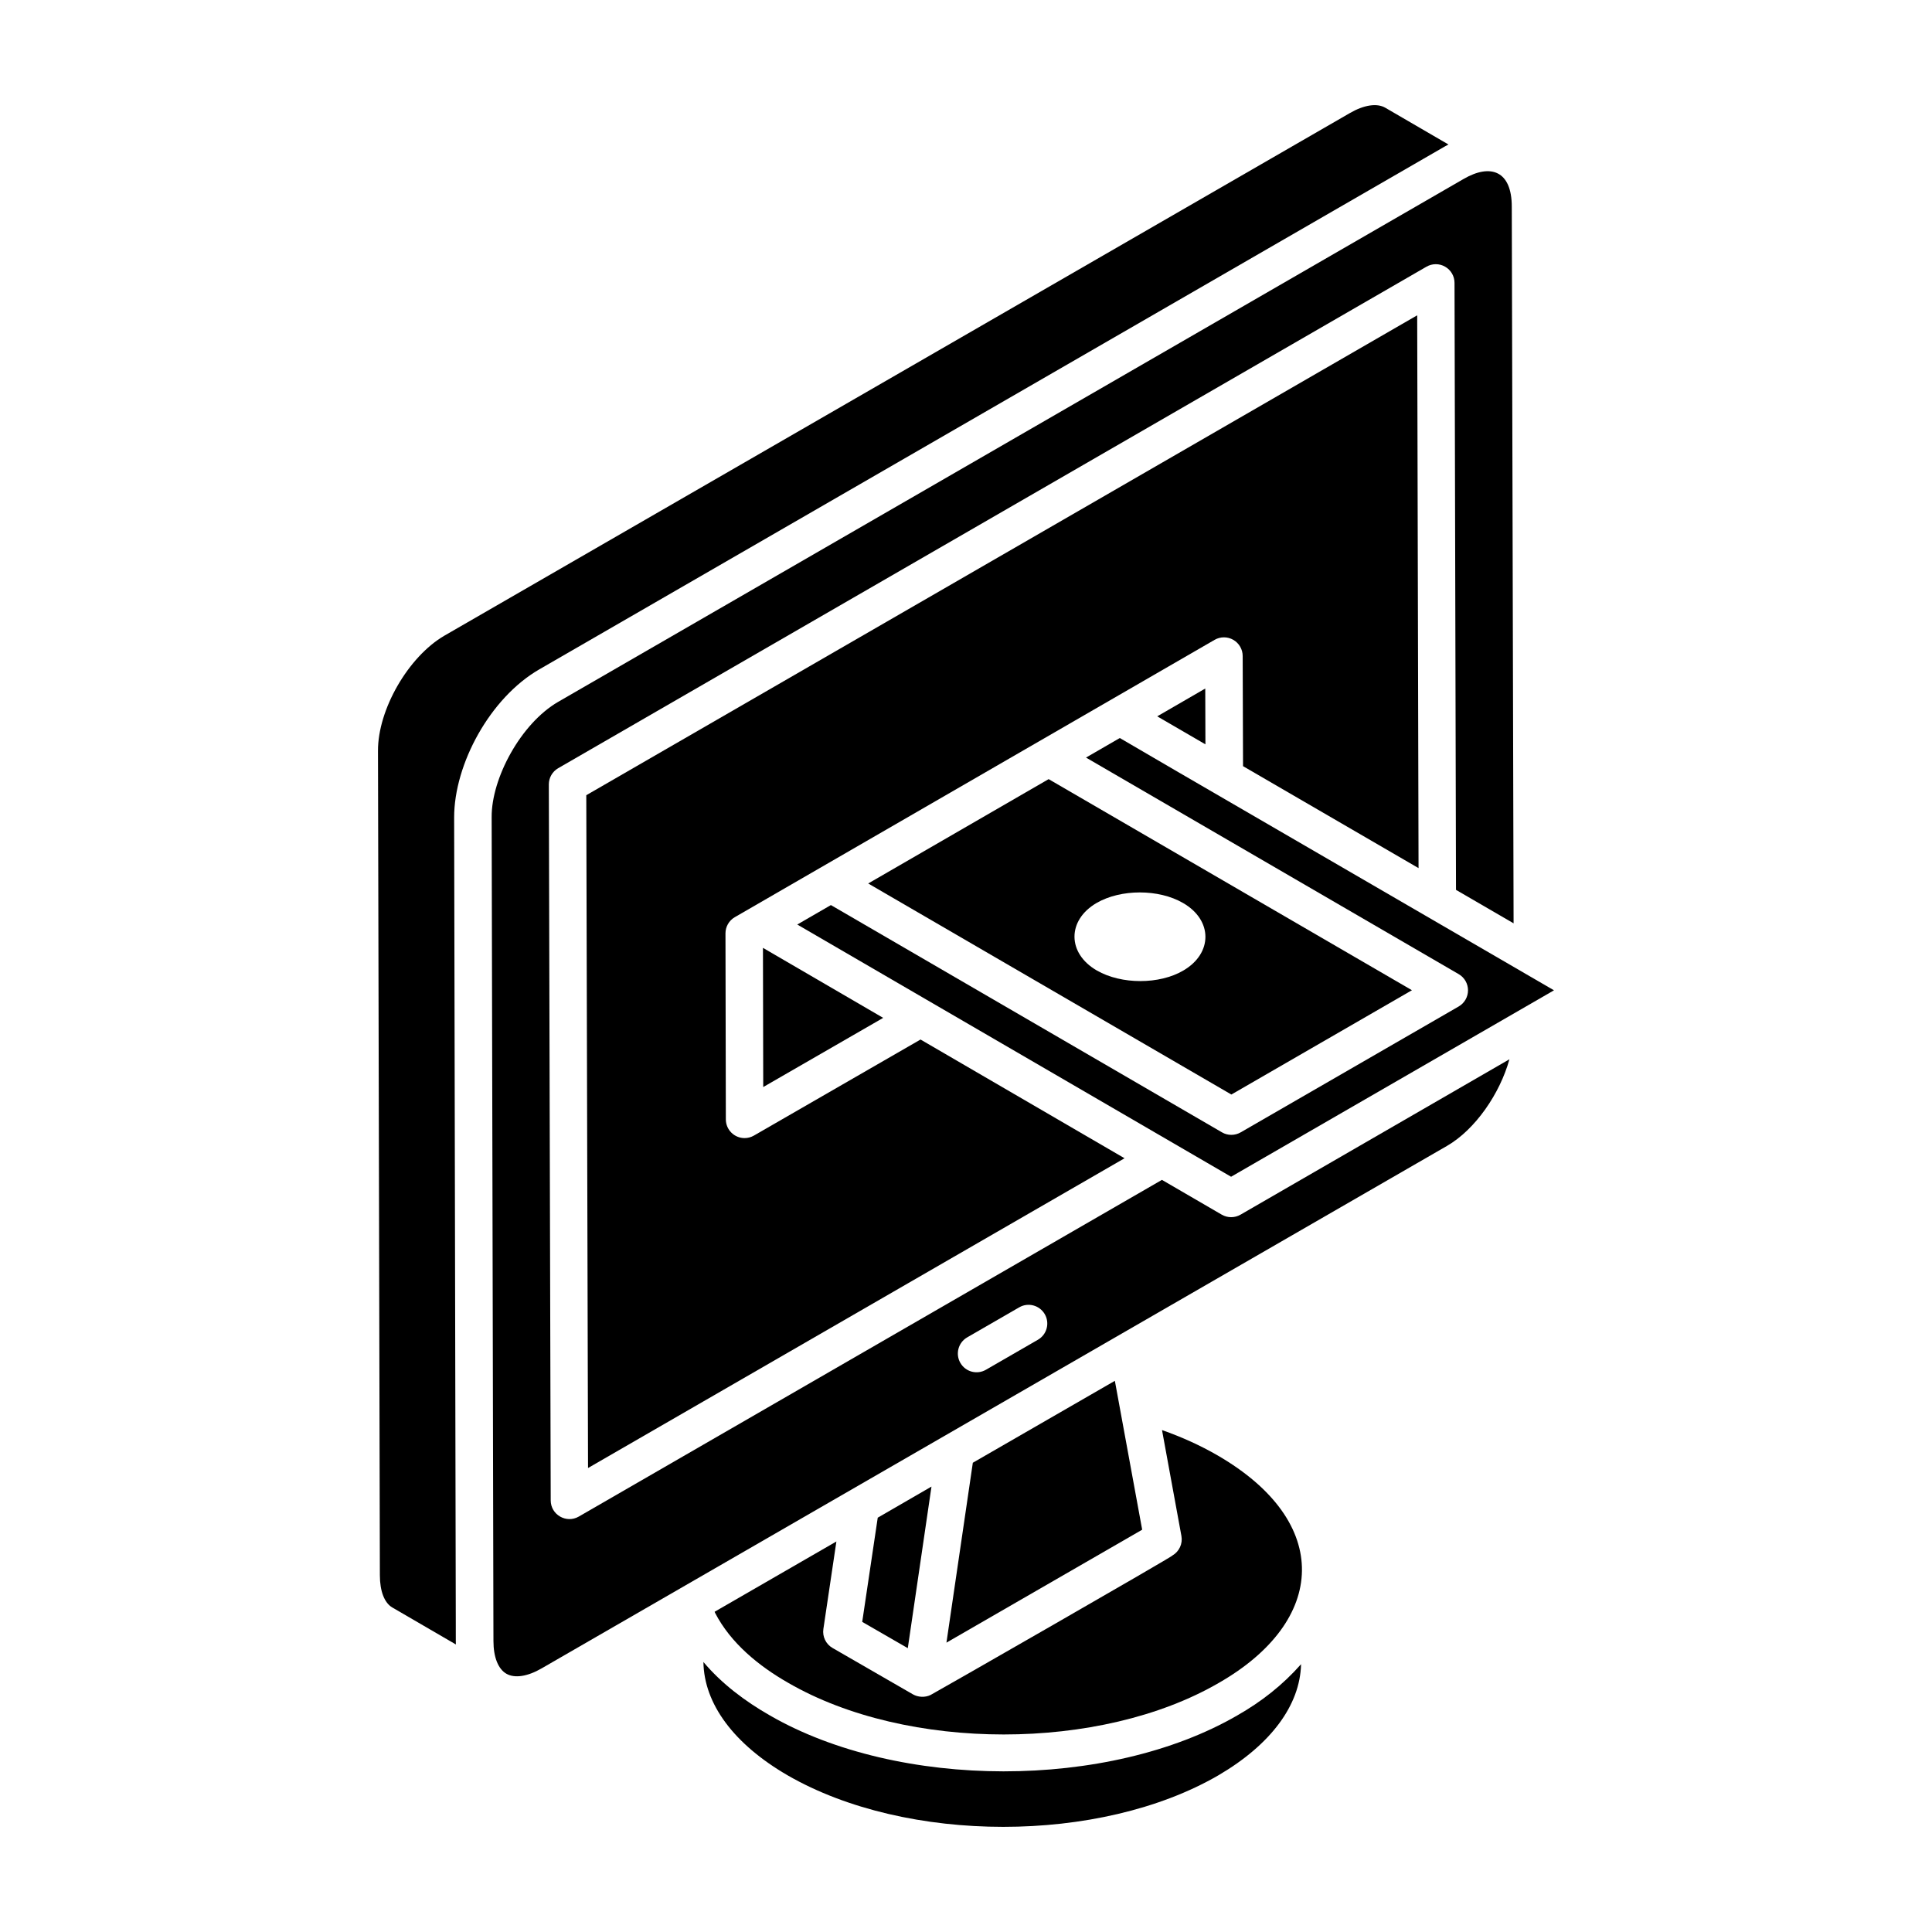
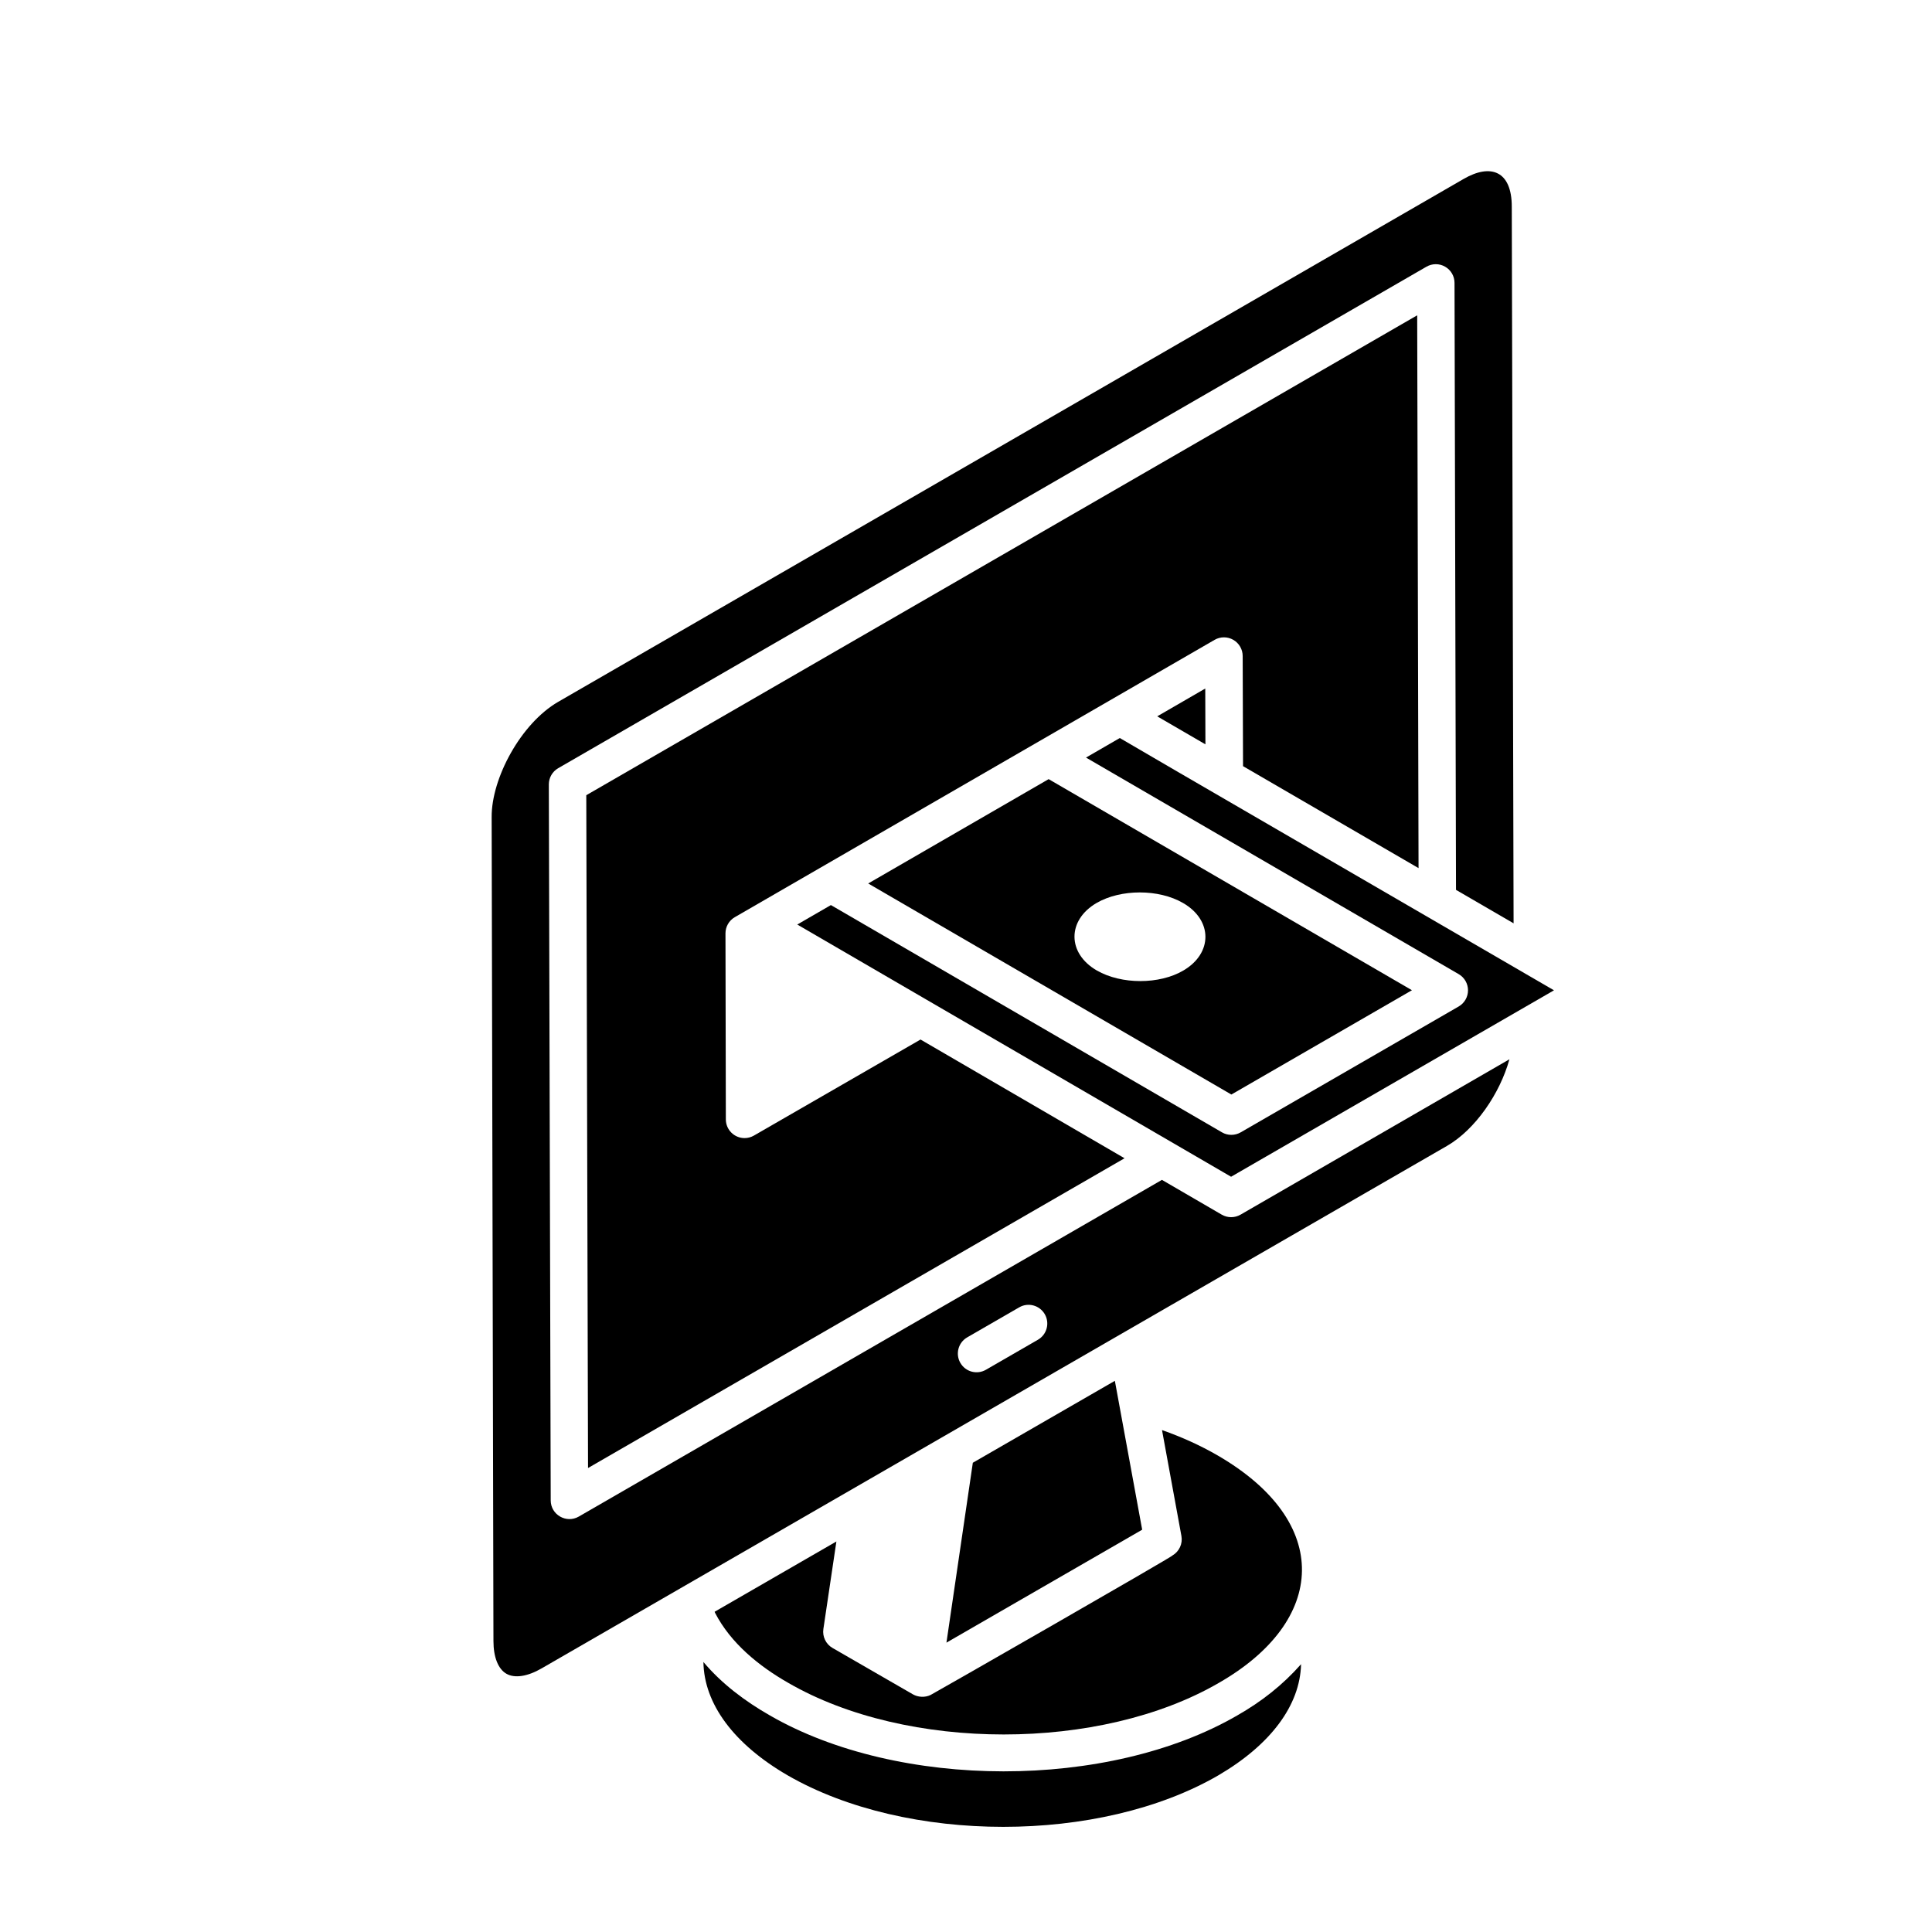
<svg xmlns="http://www.w3.org/2000/svg" fill="#000000" width="800px" height="800px" version="1.1" viewBox="144 144 512 512">
  <g>
    <path d="m555.82 406.44c-144.3-83.84-72.633-42.121-115.06-66.855l-8.961 5.18 98.77 57.391c1.531 0.887 2.469 2.523 2.469 4.289 0 1.773-0.949 3.406-2.481 4.289l-57.762 33.352c-1.527 0.879-3.426 0.895-4.969-0.008l-103.63-60.223-8.914 5.156c42.008 24.422 63.598 36.973 114.97 66.84-4.621 2.668 70.621-40.777 85.574-49.41z" />
-     <path d="m346.19 395.19 0.074 36.887 31.789-18.332c2.047 1.195-30.859-17.969-31.863-18.555z" />
    <path d="m518.18 406.42-96.277-55.941c3.148-1.82-46.816 27.07-47.82 27.652l96.242 55.93zm-60.574-5.227c-6.34 3.738-16.426 3.738-22.93 0-7.887-4.555-7.887-13.336-0.082-17.887 6.422-3.738 16.504-3.738 22.93 0 7.887 4.551 7.887 13.332 0.082 17.887z" />
    <path d="m519.93 374.06-0.359-146.5-220.2 127.18 0.465 178.3 142.18-82.09-54.066-31.465-44.156 25.457c-0.766 0.441-1.617 0.664-2.477 0.664-2.707 0-4.953-2.191-4.961-4.949l-0.098-49.297c-0.004-1.781 0.949-3.434 2.5-4.316 55.863-32.273 71.676-41.406 127.12-73.477 1.539-0.891 3.43-0.887 4.961-0.004 1.539 0.887 2.484 2.523 2.484 4.297l0.094 29.18" />
-     <path d="m264.79 575.85v0.078-0.219-0.324-0.641 0.027-0.035c-0.012-6.574-0.09-43.398-0.438-214.11 0-14.156 9.543-31.719 22.578-39.242l239.93-138.55c0.336-0.188 0.668-0.371 0.996-0.543l-16.746-9.742c-2.207-1.273-5.648-0.75-9.391 1.422-22.777 13.145-210.67 121.59-239.95 138.49-9.59 5.594-17.656 19.598-17.598 30.566l0.5 218.41c0 4.258 1.215 7.379 3.332 8.586l16.812 9.777c-0.008-0.281-0.016-0.566-0.02-0.852 0-1.441-0.004-2.434-0.004-3.094z" />
    <path d="m463.45 341.26-0.043-14.793-12.73 7.371z" />
    <path d="m401.81 531.64-6.992 47.676 51.871-29.93c-0.418-2.281-6.844-37.289-7.238-39.453 2.488-1.434-36.617 21.117-37.641 21.707z" />
    <path d="m467.76 465.89-15.836-9.211-154.54 89.23c-3.301 1.898-7.43-0.48-7.438-4.281l-0.5-189.74c-0.004-1.777 0.941-3.418 2.481-4.309l230.1-132.9c1.527-0.883 3.418-0.891 4.953 0 1.535 0.883 2.481 2.512 2.484 4.285l0.391 160.86 15.262 8.867-0.48-189.93c0-9.512-5.625-11.488-12.781-7.328l-239.93 138.56c-9.934 5.762-17.695 20.285-17.633 30.535 0.336 154.67 0.441 201.84 0.465 214.27v0.008 0.281-0.121c0 0.195 0 0.629 0.004 1.195 0 0.527 0.004 1.09 0.004 1.43v-0.305c0 0.465 0.004 0.988 0.004 1.613 0 4.254 1.246 7.398 3.414 8.648 2.203 1.277 5.621 0.754 9.371-1.422 42.102-24.305 238.48-137.63 239.93-138.46 7.441-4.316 13.984-13.762 16.527-22.945l-71.273 41.184c-1.539 0.883-3.445 0.879-4.973-0.016zm-48.699 33.156-13.781 7.957c-2.352 1.359-5.391 0.574-6.773-1.816-1.371-2.371-0.559-5.406 1.816-6.773l13.781-7.957c2.359-1.371 5.394-0.559 6.773 1.816 1.371 2.371 0.555 5.402-1.816 6.773z" />
-     <path d="m376.61 546.2-4.113 27.617 12.078 6.969 6.277-42.824c0.992-0.574-13.25 7.664-14.242 8.238z" />
    <path d="m347.96 598.57c-6.496-3.711-12.715-8.375-17.547-14.125 0.16 11.102 8.074 21.77 22.32 30.039 31.562 18.199 82.77 18.199 114.14 0 13.895-8.133 21.66-18.578 21.922-29.457-4.887 5.531-10.465 9.902-16.871 13.559-34.199 19.84-89.812 19.734-123.96-0.016z" />
    <path d="m466.59 529.65c-4.457-2.578-9.363-4.805-14.645-6.664l5.141 28.055c0.383 2.062-0.582 4.141-2.398 5.191 0.996-0.242-63.102 36.484-64.094 36.965-1.477 0.711-3.328 0.586-4.641-0.168l-21.324-12.301c-1.762-1.016-2.727-3.012-2.426-5.027l3.449-23.191-32.27 18.625c0.047 0.102 0.082 0.211 0.129 0.312 4.156 8.016 11.559 14.055 19.395 18.535 31.516 18.227 82.676 18.223 114.07 0.016 28.645-16.391 30.293-42.625-0.383-60.348z" />
  </g>
</svg>